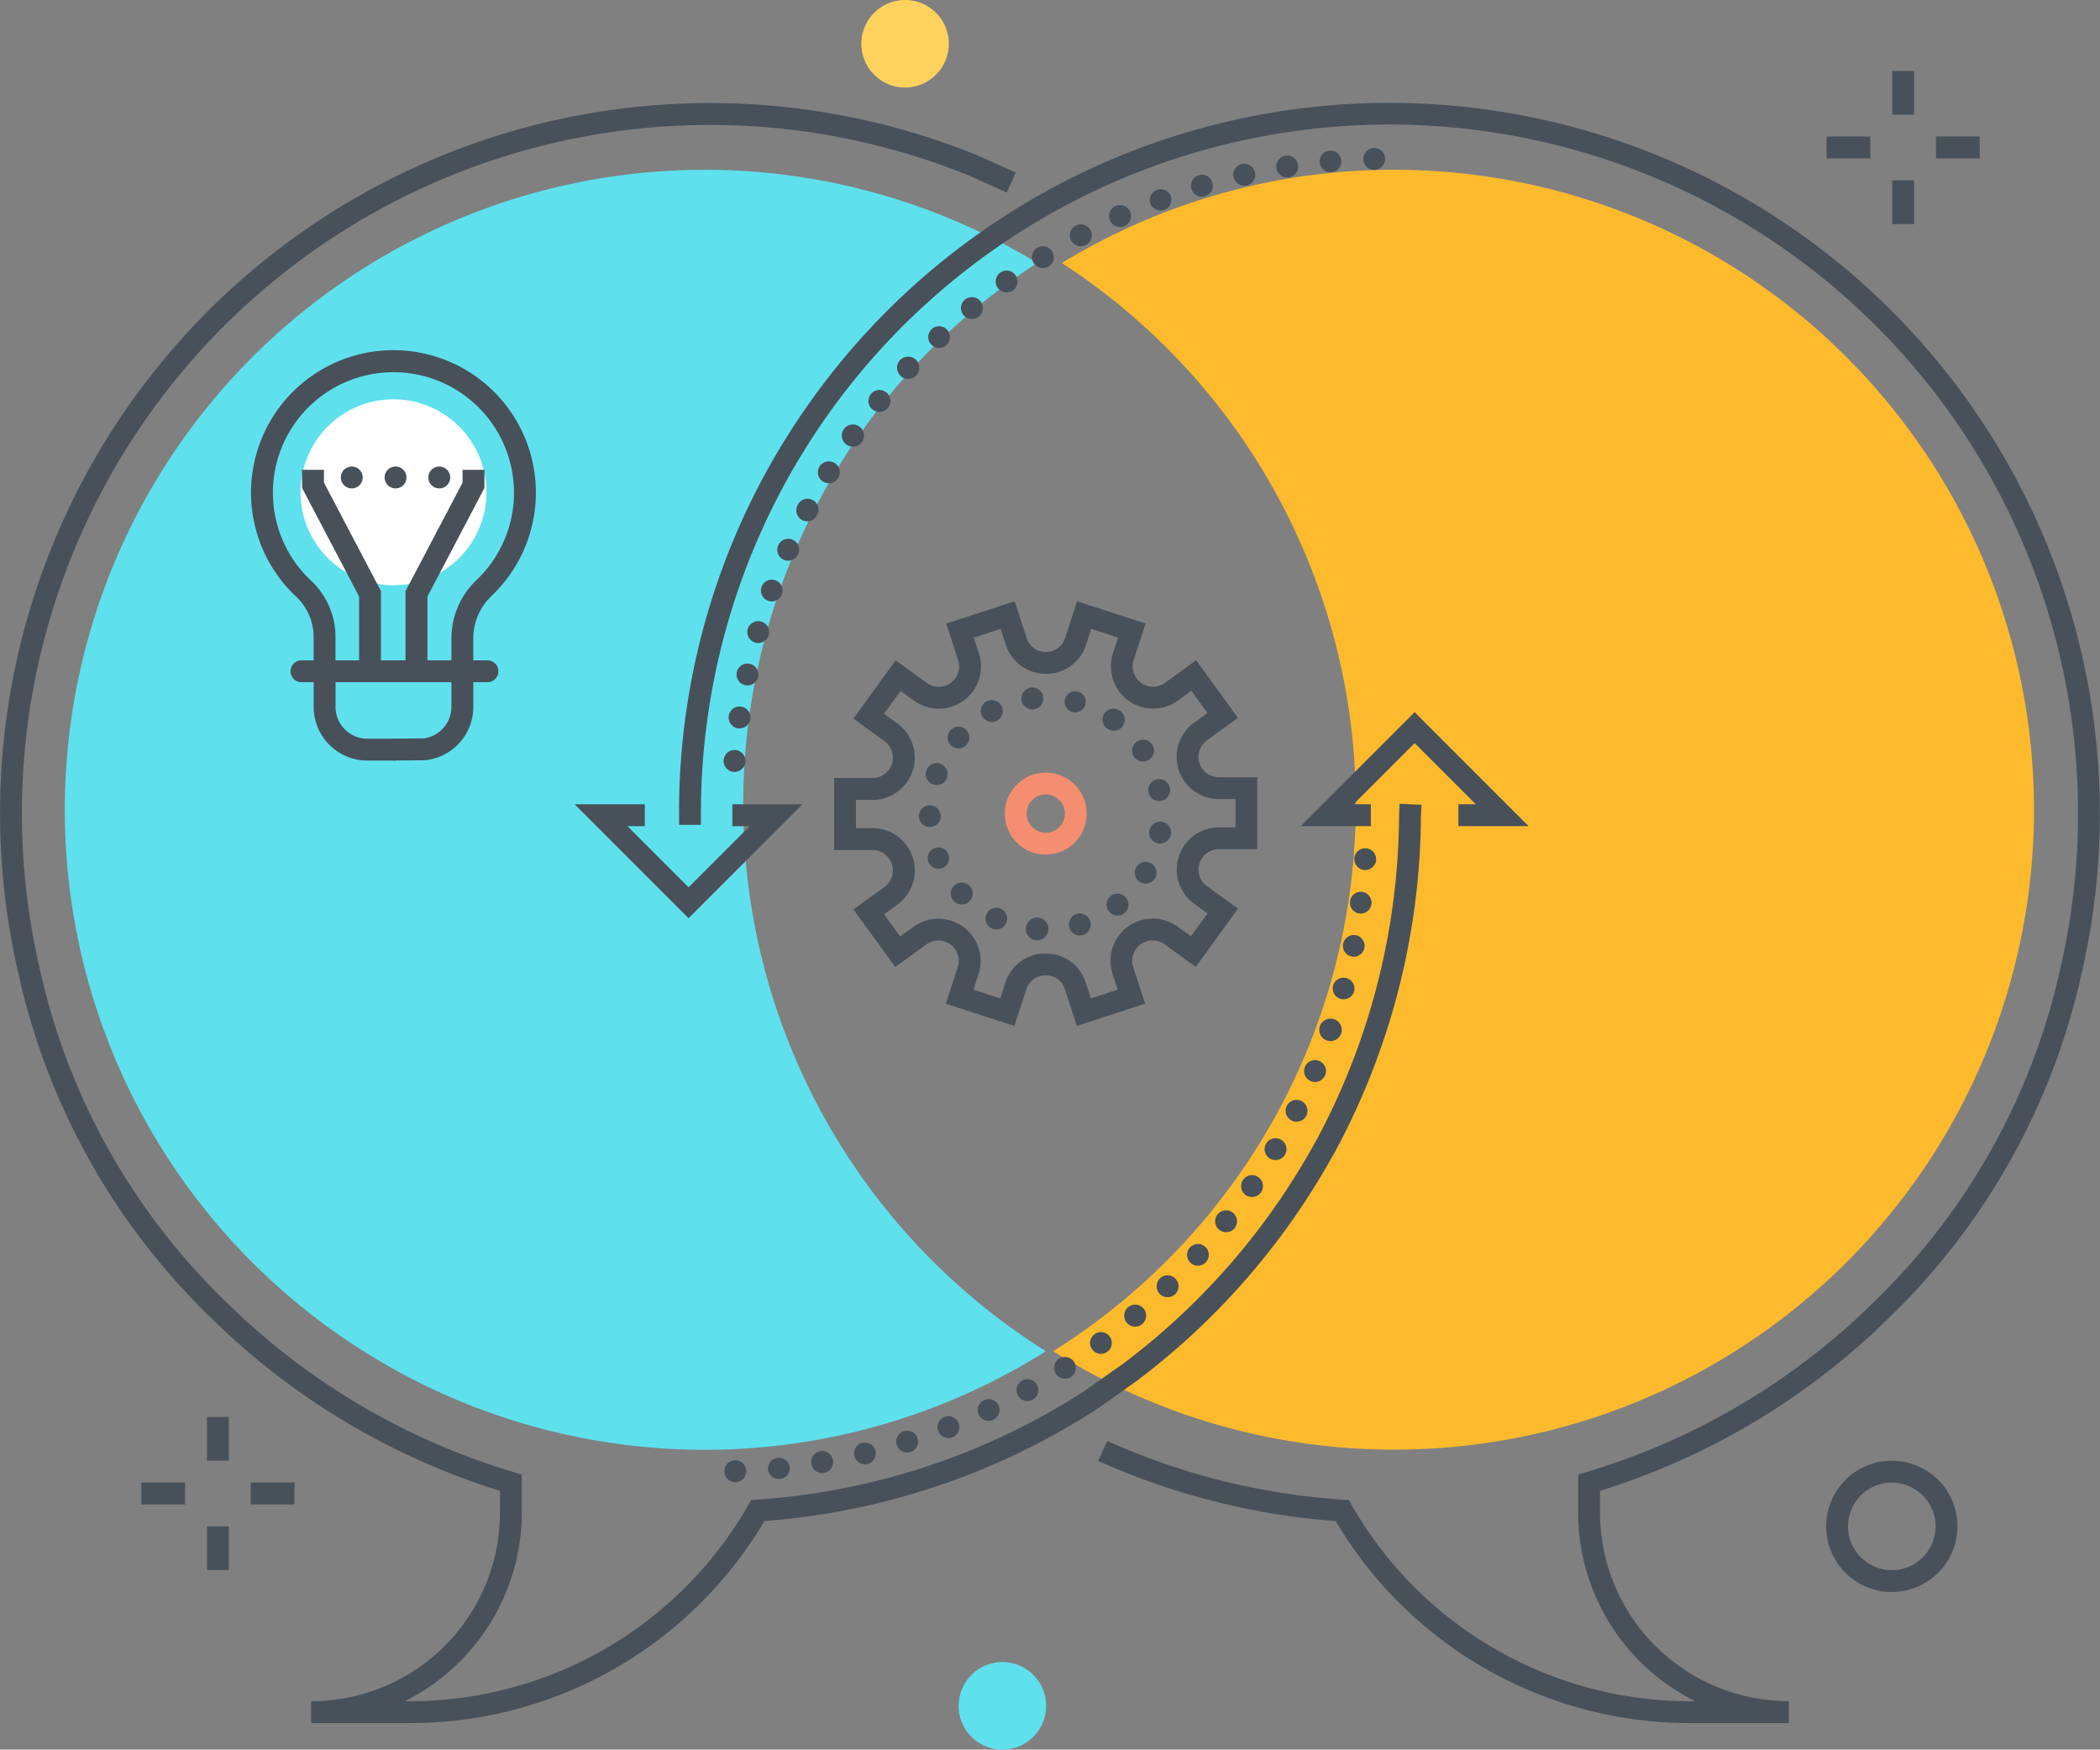
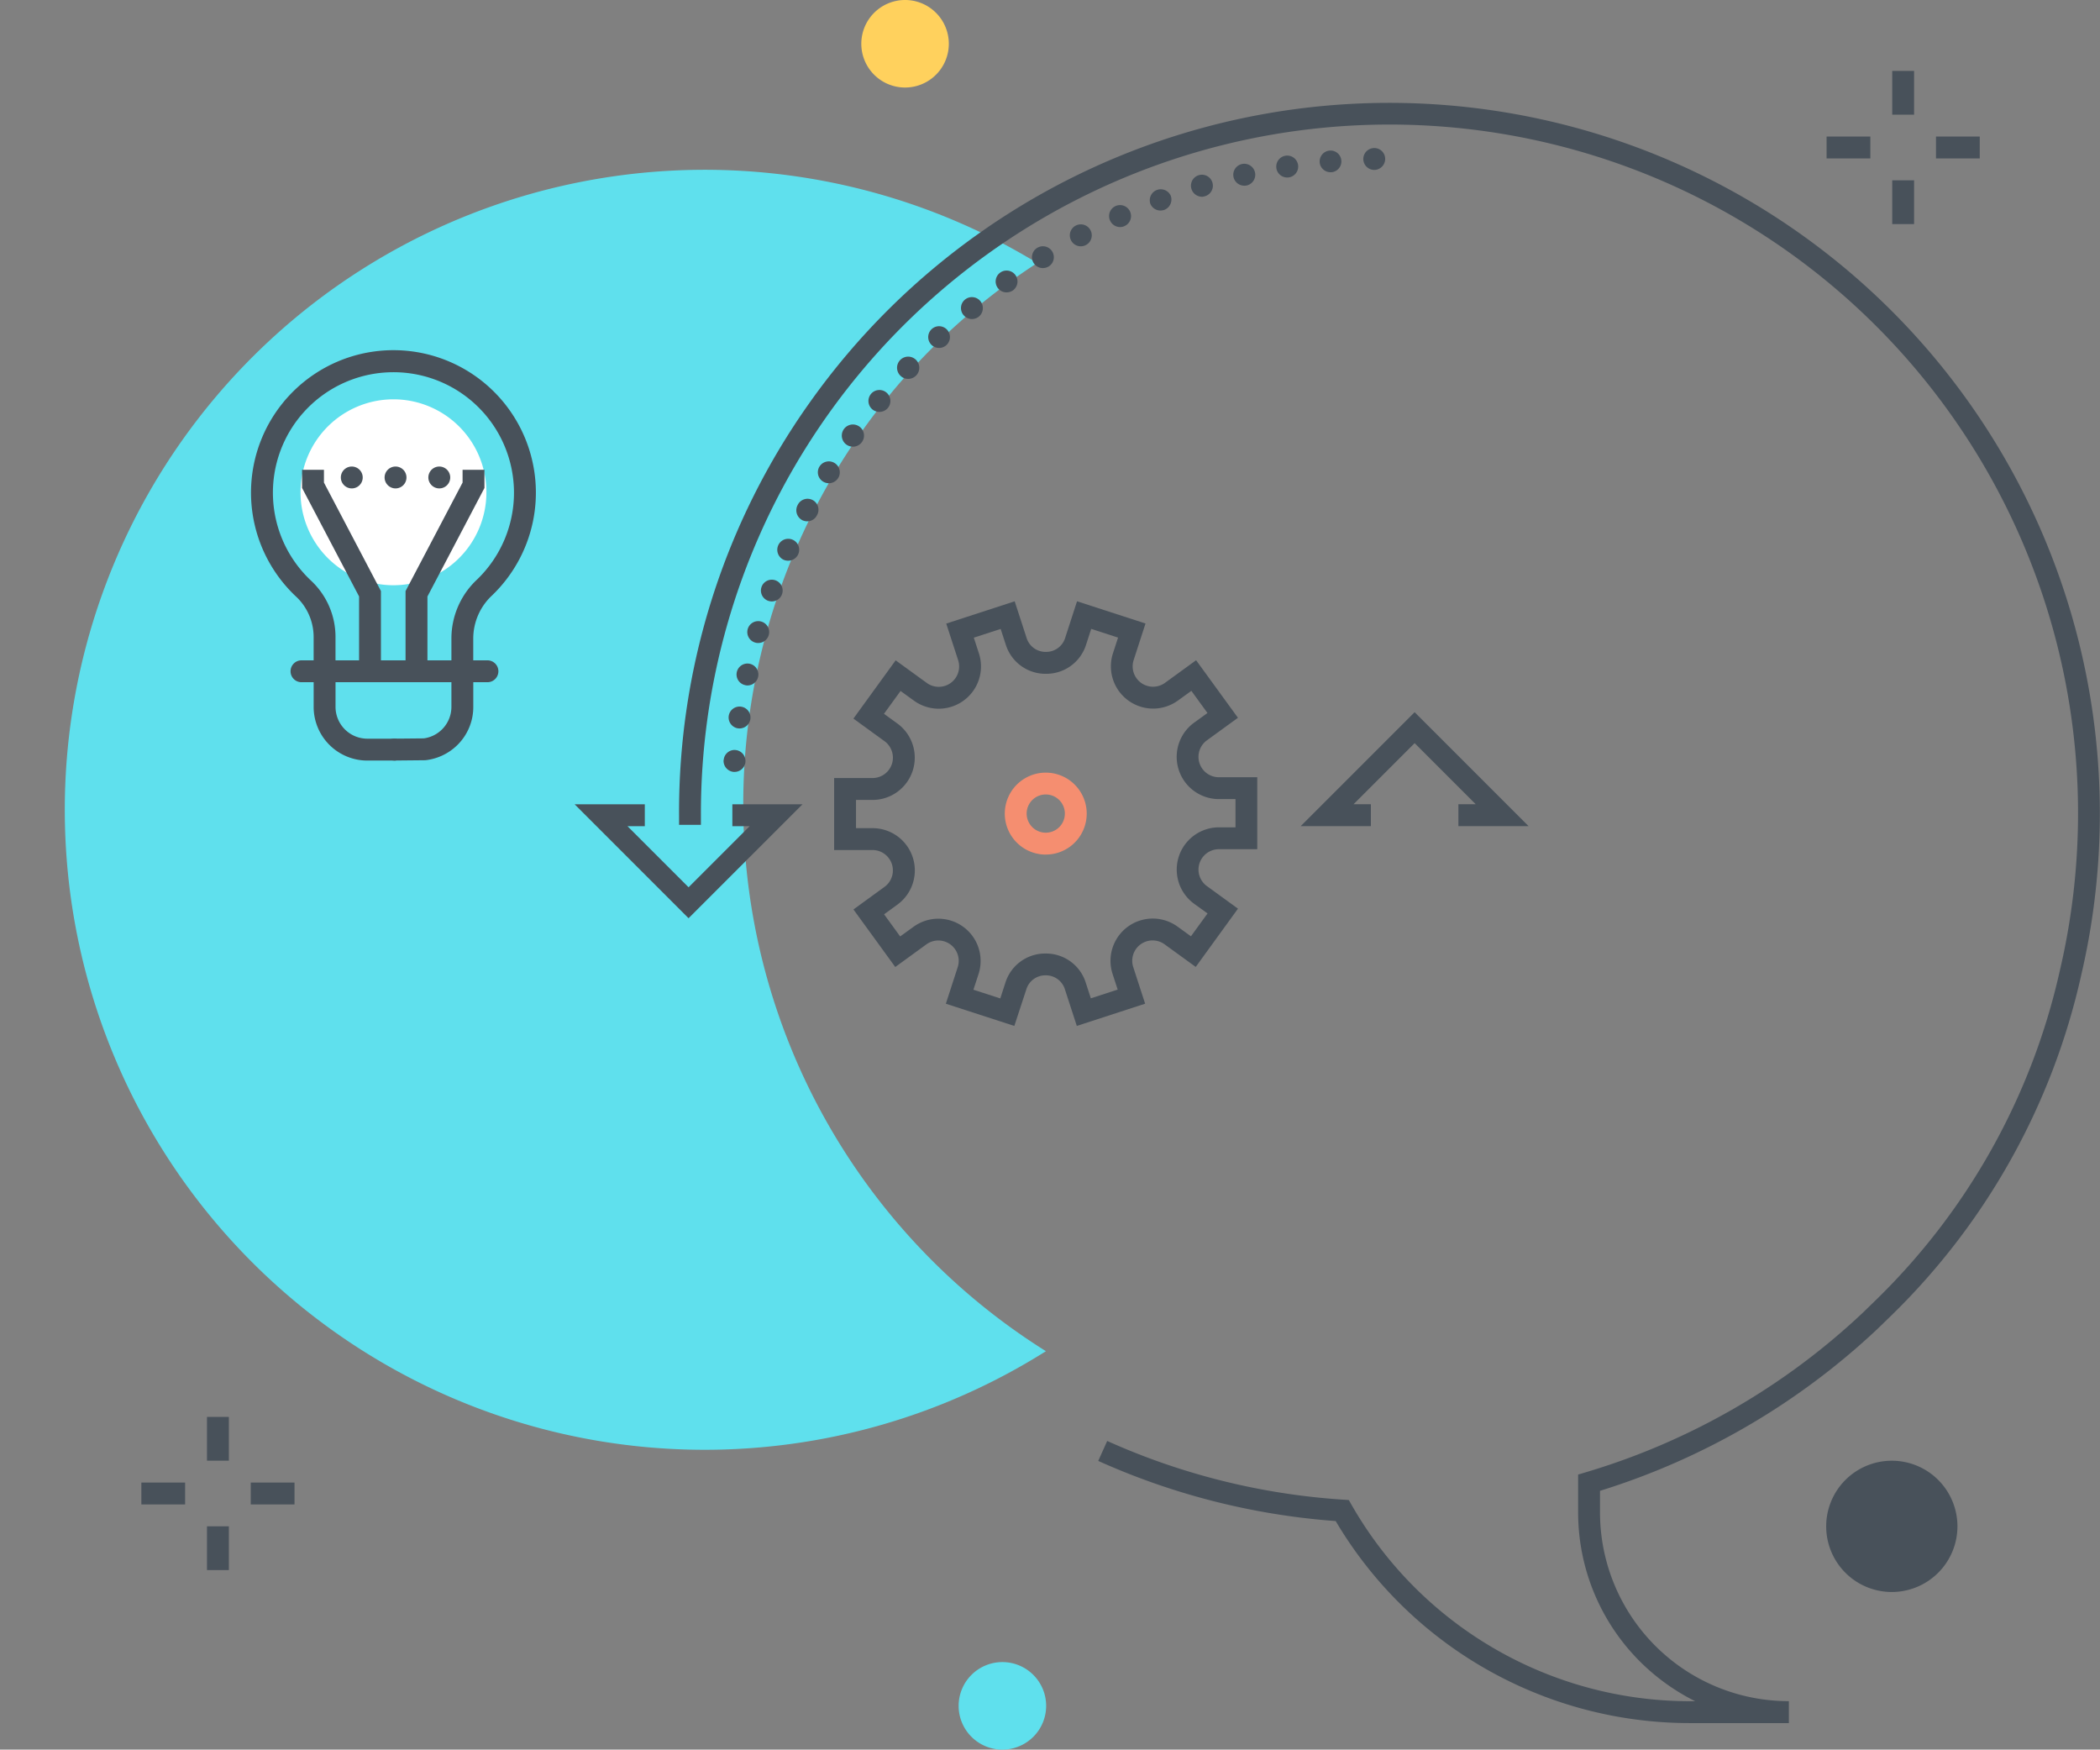
<svg xmlns="http://www.w3.org/2000/svg" id="Group_109" data-name="Group 109" width="173.974" height="144.923" viewBox="0 0 173.974 144.923">
  <rect x="0" y="0" width="173.974" height="144.923" fill="#808080" stroke="none" />
  <defs>
    <clipPath id="clip-path">
      <rect id="Rectangle_53" data-name="Rectangle 53" width="173.974" height="144.923" fill="none" />
    </clipPath>
  </defs>
  <g id="Group_108" data-name="Group 108" clip-path="url(#clip-path)">
    <path id="Path_102" data-name="Path 102" d="M62.134,68.077A53.406,53.406,0,0,1,86.488,23.241a53.012,53.012,0,1,0,.72,90.135,53.419,53.419,0,0,1-25.075-45.3" transform="translate(-0.558 -1.455)" fill="#5fe0ed" />
-     <path id="Path_103" data-name="Path 103" d="M124.525,15.517A52.723,52.723,0,0,0,97,23.241a53.452,53.452,0,0,1-.72,90.135,53.007,53.007,0,1,0,28.246-97.858" transform="translate(-9.031 -1.455)" fill="#fdba2c" />
    <path id="Path_104" data-name="Path 104" d="M154.021,143.616h-8.275a34.1,34.1,0,0,1-29.269-16.734A58.41,58.41,0,0,1,96.806,121.9l.743-1.653a56.632,56.632,0,0,0,19.531,4.861l.485.032.241.422a32.288,32.288,0,0,0,27.94,16.242h.513A17.6,17.6,0,0,1,143.379,140a17.439,17.439,0,0,1-6.816-13.84V123.03l.648-.193a57.26,57.26,0,0,0,22.9-13.177l1-.971A54.723,54.723,0,0,0,176.485,81.22,57.044,57.044,0,1,0,63.891,68.414v.8H62.079v-.792A58.531,58.531,0,0,1,72.95,34.168a58.86,58.86,0,0,1,105.3,47.454,56.525,56.525,0,0,1-15.88,28.368l-1.011.98a59.088,59.088,0,0,1-22.984,13.408v1.782A15.643,15.643,0,0,0,154.021,141.8Z" transform="translate(-5.823 -0.89)" fill="#48515a" />
    <rect id="Rectangle_45" data-name="Rectangle 45" width="1.812" height="3.625" transform="translate(17.148 117.365)" fill="#48515a" />
    <rect id="Rectangle_46" data-name="Rectangle 46" width="1.812" height="3.625" transform="translate(17.148 126.427)" fill="#48515a" />
    <rect id="Rectangle_47" data-name="Rectangle 47" width="3.625" height="1.812" transform="translate(20.773 122.803)" fill="#48515a" />
    <rect id="Rectangle_48" data-name="Rectangle 48" width="3.625" height="1.812" transform="translate(11.711 122.803)" fill="#48515a" />
-     <path id="Path_105" data-name="Path 105" d="M34.052,143.607H25.777v-1.812a15.656,15.656,0,0,0,13.692-8.069,15.663,15.663,0,0,0,1.952-7.576v-1.782a59.085,59.085,0,0,1-22.976-13.4l-1.019-.987A56.534,56.534,0,0,1,1.544,81.606,58.818,58.818,0,0,1,81,13.758l3.15,1.414-.742,1.654-3.119-1.4A57.006,57.006,0,0,0,3.311,81.2a54.738,54.738,0,0,0,15.376,27.475l1.01.98a57.262,57.262,0,0,0,22.888,13.169l.647.193v3.129a17.514,17.514,0,0,1-9.694,15.645h.513a32.288,32.288,0,0,0,27.94-16.242l.241-.422.485-.032a57.028,57.028,0,0,0,27.152-9.013l3.256-2.305a57.541,57.541,0,0,0,15.318-17.373l.51-.888A57.414,57.414,0,0,0,115.905,68.4l.044-.945,1.811.086-.044.905A59.2,59.2,0,0,1,110.536,96.4l-.52.906A59.382,59.382,0,0,1,94.2,115.243l-3.309,2.343a58.872,58.872,0,0,1-27.566,9.287,34.1,34.1,0,0,1-29.268,16.734" transform="translate(0 -0.88)" fill="#48515a" />
    <rect id="Rectangle_49" data-name="Rectangle 49" width="1.812" height="3.625" transform="translate(156.761 5.874)" fill="#48515a" />
    <rect id="Rectangle_50" data-name="Rectangle 50" width="1.812" height="3.625" transform="translate(156.761 14.936)" fill="#48515a" />
    <rect id="Rectangle_51" data-name="Rectangle 51" width="3.625" height="1.812" transform="translate(160.386 11.311)" fill="#48515a" />
    <rect id="Rectangle_52" data-name="Rectangle 52" width="3.625" height="1.812" transform="translate(151.324 11.311)" fill="#48515a" />
    <path id="Path_106" data-name="Path 106" d="M66.983,65.206a.918.918,0,0,1-.834-.979h.009a.9.9,0,0,1,.97-.834.918.918,0,0,1,.834.979.908.908,0,0,1-.906.834Zm.353-3.607a.916.916,0,0,1-.761-1.033.907.907,0,1,1,1.794.272.914.914,0,0,1-.9.77c-.045,0-.091-.009-.136-.009m.6-3.58a.9.9,0,1,1,.39-1.767.908.908,0,0,1-.2,1.794.69.69,0,0,1-.19-.027m.834-3.525a.906.906,0,1,1,.254.036.782.782,0,0,1-.254-.036m1.069-3.462a.9.9,0,1,1,.308.054.914.914,0,0,1-.308-.054m1.3-3.389a.917.917,0,0,1-.462-1.2.907.907,0,1,1,.825,1.269.864.864,0,0,1-.362-.072m1.522-3.29a.921.921,0,0,1-.381-1.232.906.906,0,1,1,1.6.843.887.887,0,0,1-.8.489,1.011,1.011,0,0,1-.426-.1m1.74-3.19a.9.9,0,0,1-.3-1.241.909.909,0,1,1,1.55.952v-.009a.91.91,0,0,1-.779.435.936.936,0,0,1-.471-.136m1.948-3.054a.92.92,0,1,1,.526.163.944.944,0,0,1-.526-.163m2.148-2.918a.909.909,0,1,1,1.278-.136.915.915,0,0,1-1.278.136m2.338-2.773a.921.921,0,1,1,.616.236.877.877,0,0,1-.616-.236M83.34,29.8a.9.9,0,1,1,.662.29.9.9,0,0,1-.662-.29m2.682-2.438a.9.9,0,0,1,1.4-1.151.914.914,0,0,1-.118,1.278.929.929,0,0,1-.58.208.907.907,0,0,1-.7-.335m2.836-2.247a.905.905,0,1,1,1.468-1.06.913.913,0,0,1-.208,1.269.923.923,0,0,1-.526.163.894.894,0,0,1-.734-.372m2.972-2.066a.905.905,0,1,1,1.541-.952.9.9,0,0,1-.29,1.242.943.943,0,0,1-.48.136.9.9,0,0,1-.77-.426m3.108-1.858a.909.909,0,1,1,.807.48.9.9,0,0,1-.807-.48m3.226-1.649a.909.909,0,1,1,1.2.453.886.886,0,0,1-.372.082.909.909,0,0,1-.825-.535m3.326-1.423a.909.909,0,0,1,1.7-.634.92.92,0,0,1-.535,1.169,1.015,1.015,0,0,1-.317.054.908.908,0,0,1-.852-.589m3.416-1.205a.908.908,0,1,1,1.124.607.832.832,0,0,1-.254.045.919.919,0,0,1-.87-.652m3.489-.97a.91.91,0,1,1,1.087.689,1.482,1.482,0,0,1-.2.018.918.918,0,0,1-.888-.707m3.552-.734a.908.908,0,1,1,1.033.752.686.686,0,0,1-.136.009.906.906,0,0,1-.9-.761m3.589-.5a.9.9,0,1,1,.979.825h-.082a.9.9,0,0,1-.9-.825m3.616-.254a.909.909,0,0,1,.888-.924.9.9,0,0,1,.924.888.915.915,0,0,1-.888.924h-.018a.911.911,0,0,1-.906-.888" transform="translate(-6.204 -1.269)" fill="#48515a" />
-     <path id="Path_107" data-name="Path 107" d="M66.22,129.168a.907.907,0,1,1,.942.87h-.036a.908.908,0,0,1-.906-.87m3.616-.2a.906.906,0,0,1,1.8-.181.892.892,0,0,1-.807.988.308.308,0,0,1-.091.009.912.912,0,0,1-.906-.816m3.6-.426a.906.906,0,1,1,1.785-.308.9.9,0,0,1-.734,1.042,1.011,1.011,0,0,1-.154.018.92.92,0,0,1-.9-.752m3.561-.68a.9.9,0,1,1,.879.7.9.9,0,0,1-.879-.7m3.507-.906a.9.9,0,0,1,.6-1.133.9.9,0,1,1,.544,1.722.715.715,0,0,1-.272.045.911.911,0,0,1-.87-.634m3.444-1.142a.905.905,0,1,1,1.169.517,1.041,1.041,0,0,1-.326.063.91.91,0,0,1-.843-.58m3.344-1.368a.91.91,0,0,1,1.649-.77.915.915,0,0,1-.444,1.205.928.928,0,0,1-.381.082.907.907,0,0,1-.825-.517m3.253-1.595a.912.912,0,0,1,.362-1.232.9.9,0,0,1,.87,1.586.85.85,0,0,1-.435.118.925.925,0,0,1-.8-.471m3.145-1.8a.9.9,0,1,1,1.251.272.881.881,0,0,1-.489.145.9.9,0,0,1-.761-.417m3.009-2.012a.9.9,0,1,1,.734.372.91.91,0,0,1-.734-.372m2.873-2.2a.91.91,0,1,1,1.278.1.872.872,0,0,1-.58.217.918.918,0,0,1-.7-.317m2.728-2.392a.907.907,0,1,1,1.278.018.908.908,0,0,1-1.278-.018m2.555-2.574a.9.9,0,1,1,1.278-.063.889.889,0,0,1-.671.3.871.871,0,0,1-.607-.236m2.383-2.728a.907.907,0,1,1,1.269-.154h.009a.92.92,0,0,1-1.278.154m2.193-2.882a.914.914,0,0,1-.236-1.26.906.906,0,1,1,.752,1.414.98.98,0,0,1-.517-.154m2-3.027a.906.906,0,1,1,1.242-.317.919.919,0,0,1-.779.444.959.959,0,0,1-.462-.127m1.794-3.154a.9.9,0,0,1,.816-1.613.905.905,0,0,1-.408,1.713.847.847,0,0,1-.408-.1m1.586-3.262a.906.906,0,1,1,1.187-.48.927.927,0,0,1-.843.553.9.9,0,0,1-.344-.072m1.35-3.362a.931.931,0,1,1,.3.045,1.139,1.139,0,0,1-.3-.045m1.133-3.444a.909.909,0,0,1-.634-1.115.906.906,0,0,1,1.749.471.916.916,0,0,1-.879.671,1.107,1.107,0,0,1-.236-.027m.9-3.516a.9.9,0,1,1,.172.018.558.558,0,0,1-.172-.018m.652-3.561a.9.9,0,1,1,.236-1.794.906.906,0,0,1-.118,1.8c-.036,0-.082-.009-.118-.009m.417-3.6a.911.911,0,0,1-.843-.97v.009a.9.9,0,1,1,1.8.118h.009a.916.916,0,0,1-.906.843Z" transform="translate(-6.211 -7.271)" fill="#48515a" />
    <path id="Path_108" data-name="Path 108" d="M61.972,82.954l-9.437-9.437h5.812v1.812H56.91l5.062,5.062,5.062-5.062H65.6V73.517h5.812Z" transform="translate(-4.928 -6.896)" fill="#48515a" />
    <path id="Path_109" data-name="Path 109" d="M137.785,74.535h-5.812V72.723h1.437l-5.062-5.062-5.062,5.062h1.437v1.812H118.91l9.437-9.437Z" transform="translate(-11.153 -6.106)" fill="#48515a" />
-     <path id="Path_110" data-name="Path 110" d="M172.386,144.391a5.437,5.437,0,1,1,5.437-5.437,5.443,5.443,0,0,1-5.437,5.437m0-9.062a3.625,3.625,0,1,0,3.625,3.625,3.628,3.628,0,0,0-3.625-3.625" transform="translate(-15.659 -12.523)" fill="#48515a" />
+     <path id="Path_110" data-name="Path 110" d="M172.386,144.391a5.437,5.437,0,1,1,5.437-5.437,5.443,5.443,0,0,1-5.437,5.437m0-9.062" transform="translate(-15.659 -12.523)" fill="#48515a" />
    <path id="Path_111" data-name="Path 111" d="M94.888,155.548a3.625,3.625,0,1,1-3.625-3.625,3.625,3.625,0,0,1,3.625,3.625" transform="translate(-8.22 -14.25)" fill="#5fe0ed" />
    <path id="Path_112" data-name="Path 112" d="M85.99,3.625A3.625,3.625,0,1,0,82.365,7.25,3.625,3.625,0,0,0,85.99,3.625" transform="translate(-7.385)" fill="#ffd15d" />
    <path id="Path_113" data-name="Path 113" d="M91.184,90.135l-5.673-1.84.982-3.026a1.688,1.688,0,0,0-2.6-1.887l-2.573,1.871-3.464-4.766,2.572-1.87a1.688,1.688,0,0,0-.992-3.053H76.256l0-5.963,3.181,0a1.688,1.688,0,0,0,.991-3.054l-2.575-1.869,3.5-4.826,2.574,1.869a1.688,1.688,0,0,0,2.6-1.889l-.984-3.025,5.67-1.845.984,3.026a1.646,1.646,0,0,0,1.6,1.164h0a1.644,1.644,0,0,0,1.6-1.166l.982-3.026,5.672,1.841-.981,3.026a1.688,1.688,0,0,0,2.6,1.886l2.573-1.87,3.466,4.767-2.573,1.87a1.688,1.688,0,0,0,.993,3.054h3.181l0,5.963h-3.181a1.688,1.688,0,0,0-.991,3.054l2.574,1.87-3.5,4.826-2.575-1.869a1.687,1.687,0,0,0-2.6,1.888l.983,3.026L96.36,90.134l-.984-3.025a1.645,1.645,0,0,0-1.6-1.165h0a1.645,1.645,0,0,0-1.6,1.167Zm-3.389-3,2.225.722.422-1.3a3.448,3.448,0,0,1,3.328-2.42h0A3.45,3.45,0,0,1,97.1,86.548l.422,1.3,2.224-.723-.423-1.3a3.5,3.5,0,0,1,5.386-3.915l1.107.8,1.374-1.892-1.107-.8a3.5,3.5,0,0,1,2.055-6.333h1.368V71.346h-1.369a3.5,3.5,0,0,1-2.059-6.332l1.106-.8-1.334-1.835-1.107.8a3.5,3.5,0,0,1-5.388-3.911l.423-1.3-2.225-.721-.422,1.3a3.448,3.448,0,0,1-3.328,2.42h0a3.446,3.446,0,0,1-3.328-2.417l-.424-1.3-2.224.723.423,1.3a3.5,3.5,0,0,1-5.385,3.916l-1.107-.8-1.374,1.893,1.107.8a3.5,3.5,0,0,1-2.054,6.333H78.067v2.338h1.371A3.5,3.5,0,0,1,81.5,80.083l-1.106.806,1.332,1.833,1.107-.8a3.5,3.5,0,0,1,5.387,3.911Z" transform="translate(-7.152 -5.155)" fill="#48515a" />
    <path id="Path_114" data-name="Path 114" d="M95.246,77.411A3.394,3.394,0,1,1,98,76.008a3.377,3.377,0,0,1-2.754,1.4m.008-4.977a1.583,1.583,0,1,0,.925.3,1.568,1.568,0,0,0-.925-.3" transform="translate(-8.616 -6.624)" fill="#f58e70" />
-     <path id="Path_115" data-name="Path 115" d="M93.77,83.777a.938.938,0,1,1,.054,0Zm2.7-1.042a.906.906,0,1,1,1.133.6.949.949,0,0,1-.272.045.908.908,0,0,1-.861-.643m-6.443.054a.9.9,0,1,1,.39.091.874.874,0,0,1-.39-.091m9.724-1.4a.907.907,0,1,1,1.269.145.871.871,0,0,1-.562.2.905.905,0,0,1-.707-.344M86.9,80.533h0a.9.9,0,0,1,.027-1.278.907.907,0,1,1,.625,1.559.893.893,0,0,1-.652-.281m15.424-1.577a.9.9,0,1,1,1.242-.317.906.906,0,0,1-1.242.317M84.8,77.3a.889.889,0,1,1,.834.562A.91.91,0,0,1,84.8,77.3m19.048-1.541A.909.909,0,1,1,104.889,75a.92.92,0,0,1-.9.761.78.78,0,0,1-.145-.009M84.01,73.519a.9.9,0,1,1,1.8-.045.9.9,0,0,1-.879.924h-.018a.9.9,0,0,1-.906-.879m19.021-2a.9.9,0,0,1,.7-1.069.911.911,0,0,1,1.078.7.922.922,0,0,1-.707,1.078,1.362,1.362,0,0,1-.181.018.91.91,0,0,1-.888-.725M85.17,70.863a.907.907,0,1,1,1.16-.544.892.892,0,0,1-.843.6.973.973,0,0,1-.317-.054m16.647-2.3h0a.907.907,0,1,1,1.522-.988.9.9,0,0,1-.272,1.251.86.86,0,0,1-.489.145.907.907,0,0,1-.761-.408m-15.134-.906a.906.906,0,0,1,1.187-1.368.916.916,0,0,1,.091,1.287.936.936,0,0,1-.689.308.876.876,0,0,1-.589-.227m12.95-1.4c-.018-.009-.027-.009-.036-.018a.909.909,0,0,1,1.06-1.477c.009.009.018.018.027.018a.919.919,0,0,1,.2,1.269.906.906,0,0,1-.734.372.9.9,0,0,1-.517-.163M89.239,65.209a.906.906,0,1,1,1.223.381.881.881,0,0,1-.417.1.909.909,0,0,1-.807-.48m7.467-.344a.877.877,0,1,1,.227.036.659.659,0,0,1-.227-.036m-4.2-1.015a.908.908,0,1,1,1.006.8c-.036,0-.063.009-.1.009a.918.918,0,0,1-.906-.807" transform="translate(-7.88 -5.894)" fill="#48515a" />
    <path id="Path_116" data-name="Path 116" d="M42.873,44.2a7.7,7.7,0,1,1-7.7-7.7,7.7,7.7,0,0,1,7.7,7.7" transform="translate(-2.576 -3.424)" fill="#fff" />
    <path id="Path_117" data-name="Path 117" d="M40.457,59.515a.907.907,0,0,1-.906-.906V55.86a6.678,6.678,0,0,1,2.114-4.843A9.982,9.982,0,0,0,34.2,33.85a9.979,9.979,0,0,0-6.317,17.213,6.383,6.383,0,0,1,2.065,4.655v2.89a.906.906,0,0,1-1.812,0v-2.89a4.593,4.593,0,0,0-1.5-3.339,11.8,11.8,0,1,1,16.28-.053,4.88,4.88,0,0,0-1.556,3.534v2.749a.907.907,0,0,1-.906.906" transform="translate(-2.153 -3.004)" fill="#48515a" />
    <path id="Path_118" data-name="Path 118" d="M35.967,68.668a.906.906,0,0,1-.008-1.812l2.437-.023a2.638,2.638,0,0,0,2.291-2.613V61.375a.906.906,0,0,1,1.812,0V64.22a4.42,4.42,0,0,1-1.3,3.145,4.47,4.47,0,0,1-2.636,1.274l-.1.005-2.488.024Z" transform="translate(-3.289 -5.672)" fill="#48515a" />
    <path id="Path_119" data-name="Path 119" d="M42.874,62.17H27.468a.906.906,0,1,1,0-1.812H42.874a.906.906,0,1,1,0,1.812" transform="translate(-2.491 -5.661)" fill="#48515a" />
    <path id="Path_120" data-name="Path 120" d="M35.368,68.7H33.123a4.448,4.448,0,0,1-4.449-4.449v-2.56a.906.906,0,0,1,1.812,0v2.56a2.636,2.636,0,0,0,2.636,2.636h2.246a.906.906,0,1,1,0,1.812" transform="translate(-2.689 -5.701)" fill="#48515a" />
    <path id="Path_121" data-name="Path 121" d="M38.889,59.632H37.076V52.988L41.8,44V42.941h1.812v1.507l-4.722,8.987Z" transform="translate(-3.478 -4.028)" fill="#48515a" />
    <path id="Path_122" data-name="Path 122" d="M34.15,59.632H32.337v-6.2l-4.722-8.987V42.941h1.812V44l4.722,8.988Z" transform="translate(-2.59 -4.028)" fill="#48515a" />
    <path id="Path_123" data-name="Path 123" d="M38.41,43.55a.906.906,0,1,1,.906.906.909.909,0,0,1-.906-.906m-3.625,0a.906.906,0,1,1,.906.906.909.909,0,0,1-.906-.906m-3.625,0a.906.906,0,1,1,.906.906.909.909,0,0,1-.906-.906" transform="translate(-2.923 -4)" fill="#48515a" />
  </g>
</svg>